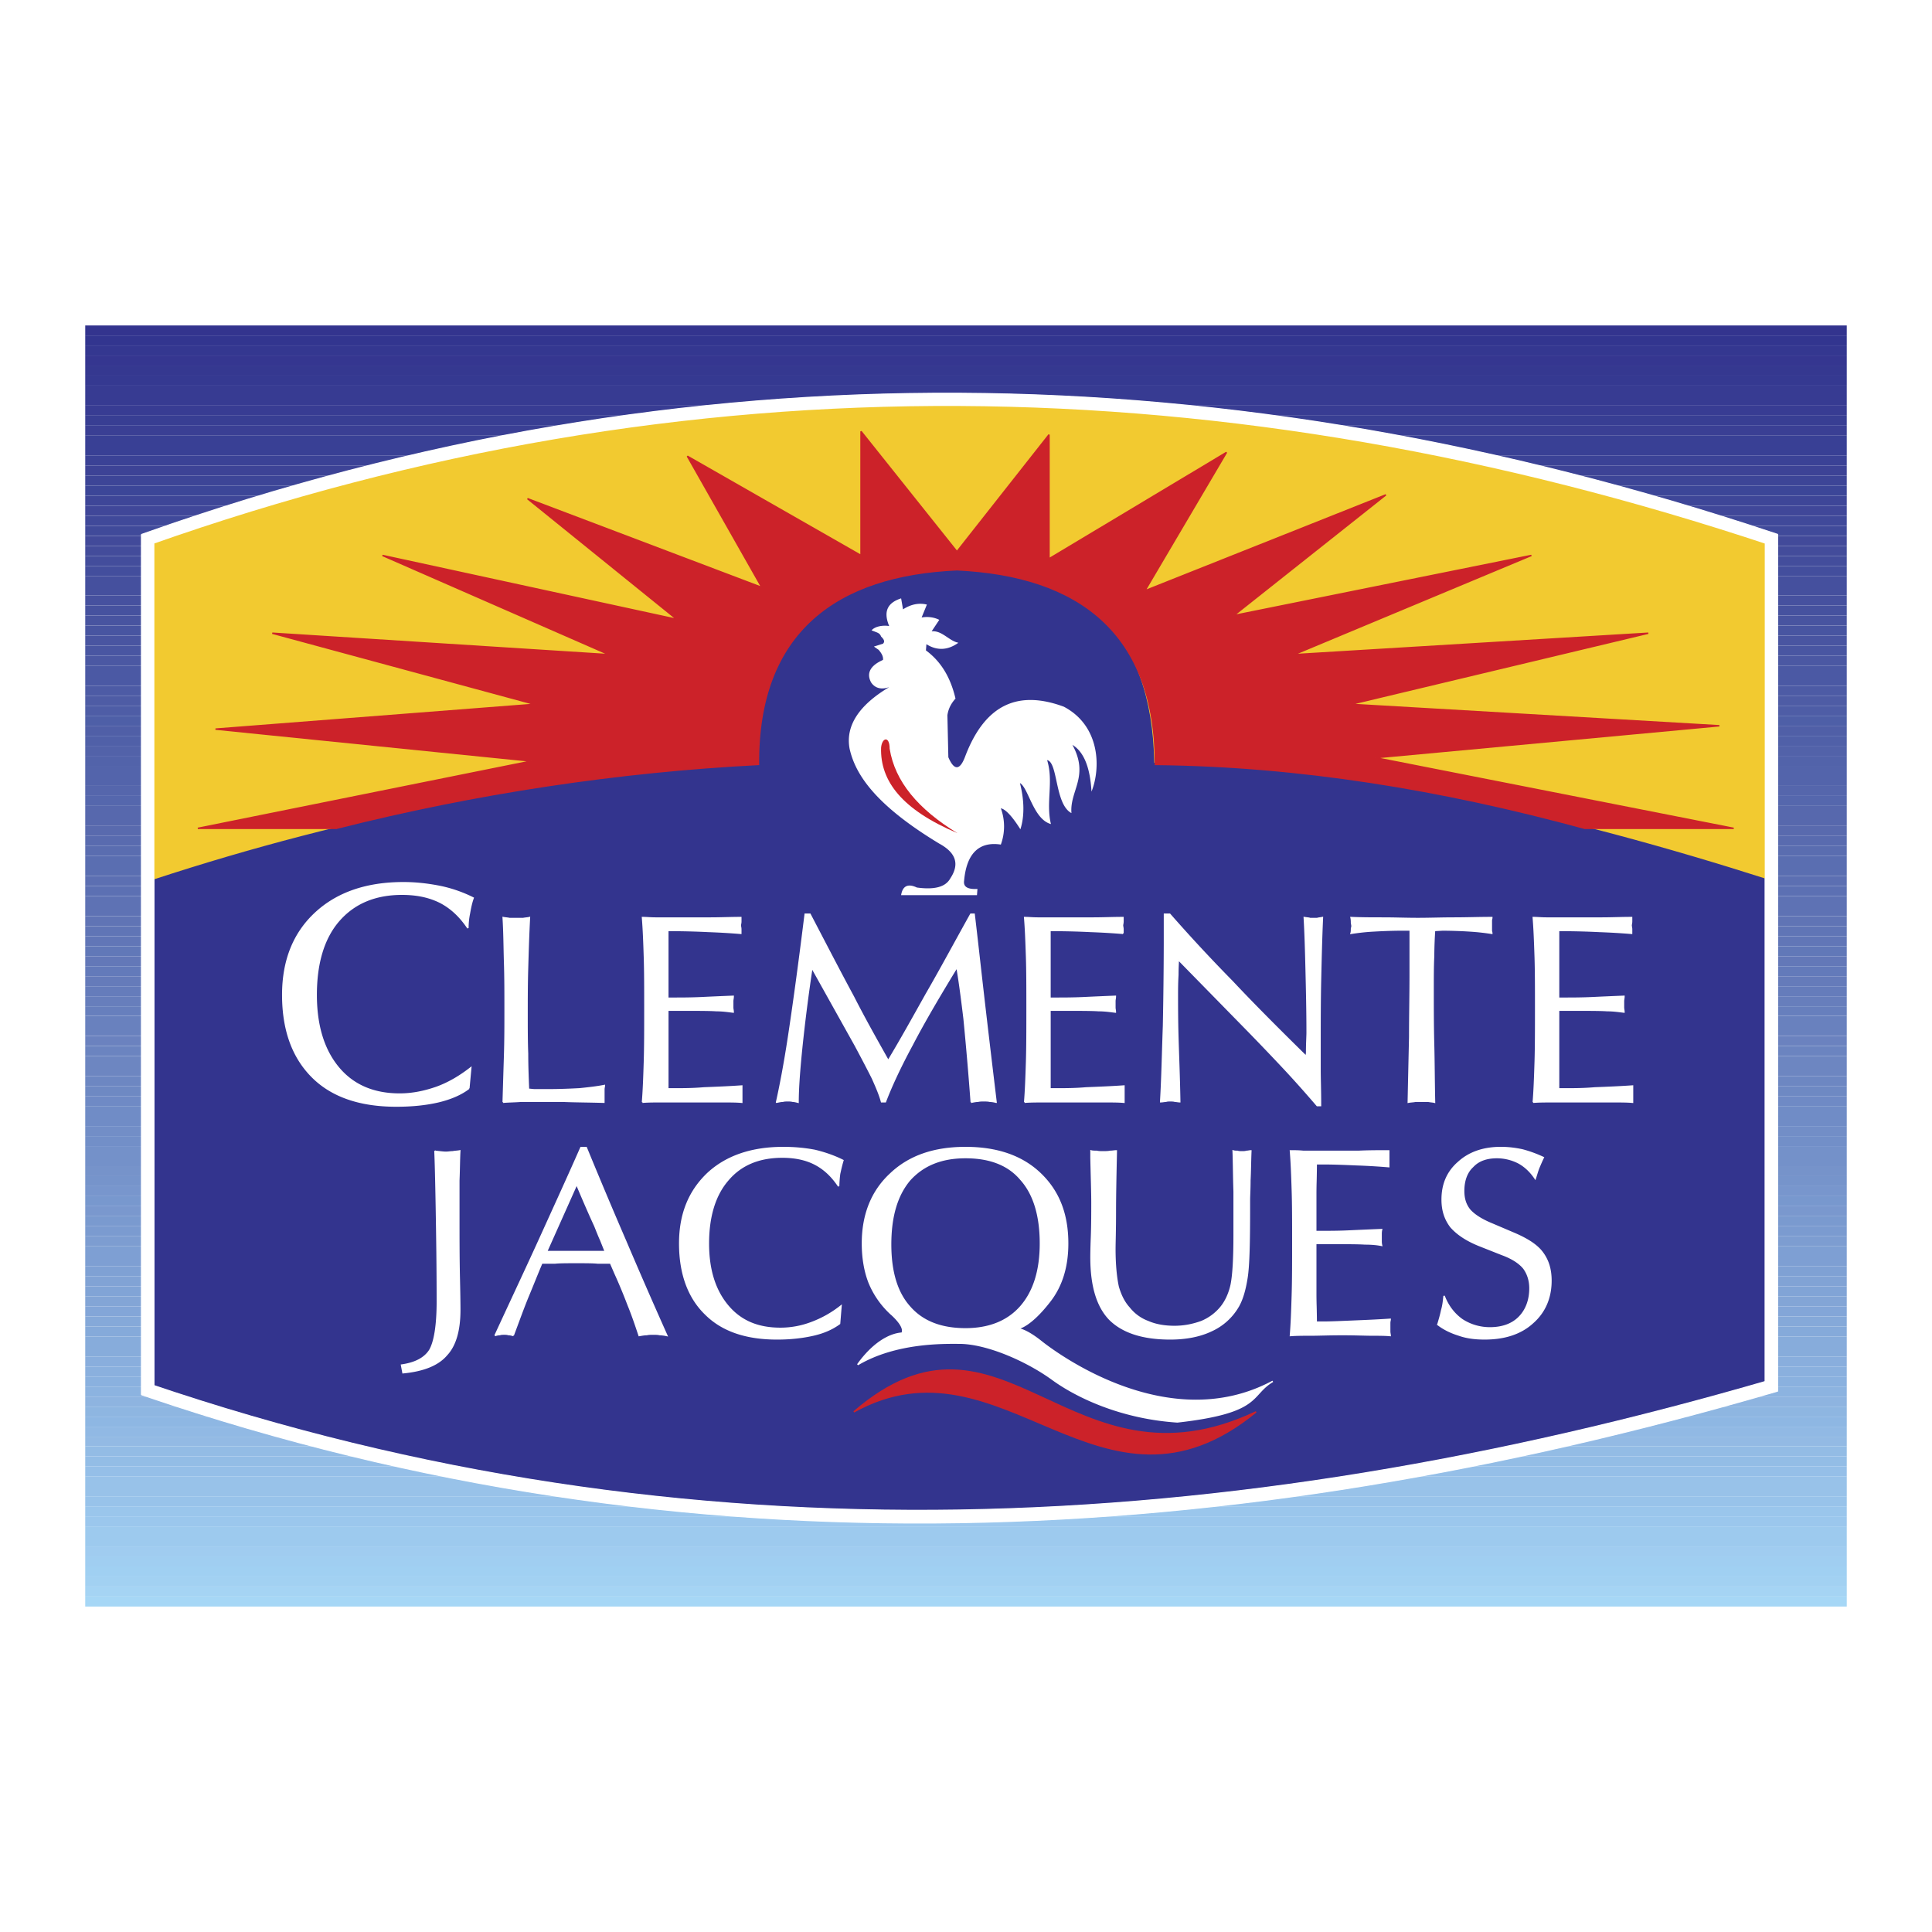
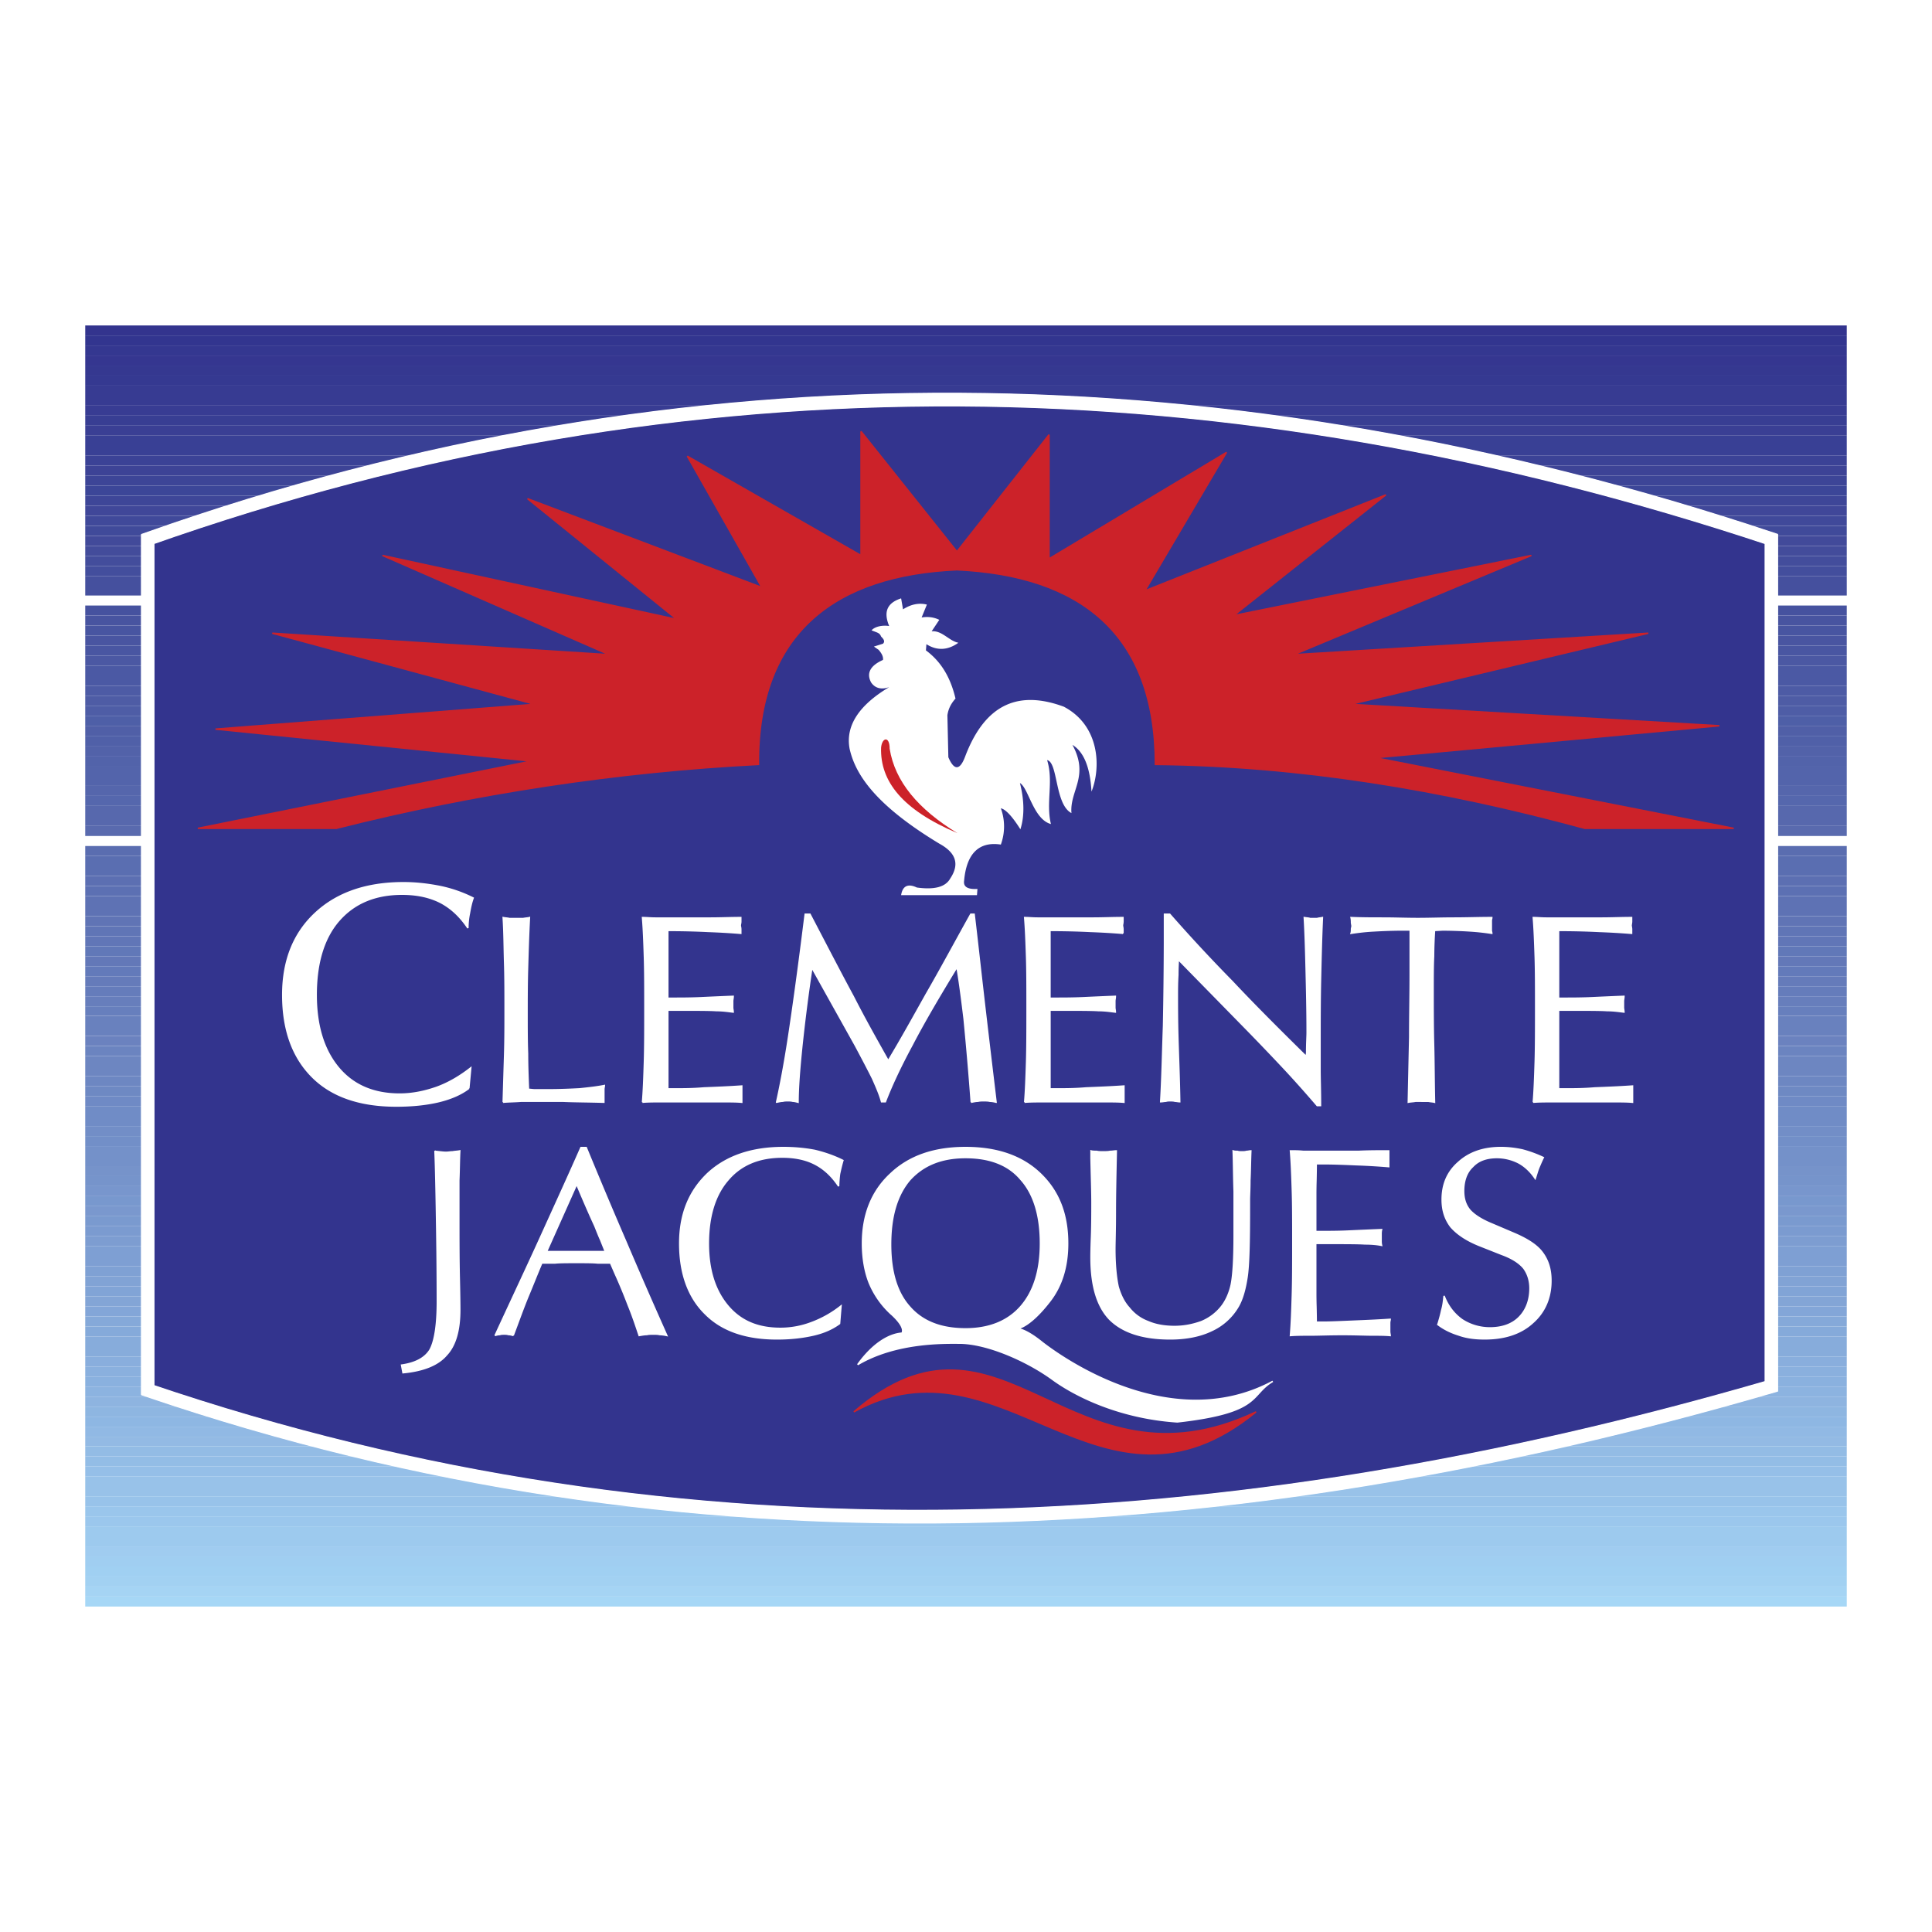
<svg xmlns="http://www.w3.org/2000/svg" width="2500" height="2500" viewBox="0 0 192.756 192.756">
  <path fill-rule="evenodd" clip-rule="evenodd" fill="#fff" d="M0 0h192.756v192.756H0V0z" />
  <path fill-rule="evenodd" clip-rule="evenodd" fill="#33348e" d="M8.504 32.472h175.748H8.504zM8.504 32.472h175.748v1H8.504v-1z" />
  <path fill-rule="evenodd" clip-rule="evenodd" fill="#32358f" d="M8.504 33.472h175.748v.999H8.504v-.999z" />
  <path fill-rule="evenodd" clip-rule="evenodd" fill="#343790" d="M8.504 34.471h175.748v1H8.504v-1z" />
  <path fill-rule="evenodd" clip-rule="evenodd" fill="#353690" d="M8.504 35.471h175.748v1H8.504v-1z" />
  <path fill-rule="evenodd" clip-rule="evenodd" fill="#353890" d="M8.504 36.471h175.748v.999H8.504v-.999z" />
  <path fill-rule="evenodd" clip-rule="evenodd" fill="#353991" d="M8.504 37.47h175.748v1H8.504v-1z" />
  <path fill-rule="evenodd" clip-rule="evenodd" fill="#373b92" d="M8.504 38.47h175.748v1H8.504v-1zM8.504 39.47h175.748v.999H8.504v-.999z" />
  <path fill-rule="evenodd" clip-rule="evenodd" fill="#383c93" d="M8.504 40.469h175.748v1H8.504v-1z" />
  <path fill-rule="evenodd" clip-rule="evenodd" fill="#383e93" d="M8.504 41.469h175.748v1H8.504v-1z" />
  <path fill-rule="evenodd" clip-rule="evenodd" fill="#3a3f94" d="M8.504 42.469h175.748v.999H8.504v-.999z" />
  <path fill-rule="evenodd" clip-rule="evenodd" fill="#394095" d="M8.504 43.468h175.748v1H8.504v-1zM8.504 44.468h175.748v.999H8.504v-.999z" />
  <path fill-rule="evenodd" clip-rule="evenodd" fill="#3b4296" d="M8.504 45.467h175.748v1H8.504v-1z" />
  <path fill-rule="evenodd" clip-rule="evenodd" fill="#3d4396" d="M8.504 46.467h175.748v1H8.504v-1z" />
  <path fill-rule="evenodd" clip-rule="evenodd" fill="#3d4597" d="M8.504 47.467h175.748v.999H8.504v-.999z" />
  <path fill-rule="evenodd" clip-rule="evenodd" fill="#3c4698" d="M8.504 48.466h175.748v1H8.504v-1z" />
  <path fill-rule="evenodd" clip-rule="evenodd" fill="#3e4698" d="M8.504 49.466h175.748v1H8.504v-1z" />
  <path fill-rule="evenodd" clip-rule="evenodd" fill="#404799" d="M8.504 50.466h175.748v.999H8.504v-.999z" />
  <path fill-rule="evenodd" clip-rule="evenodd" fill="#40499a" d="M8.504 51.465h175.748v1H8.504v-1z" />
  <path fill-rule="evenodd" clip-rule="evenodd" fill="#404a9a" d="M8.504 52.465h175.748v1H8.504v-1z" />
  <path fill-rule="evenodd" clip-rule="evenodd" fill="#424a9a" d="M8.504 53.465h175.748v.999H8.504v-.999z" />
  <path fill-rule="evenodd" clip-rule="evenodd" fill="#434c9b" d="M8.504 54.464h175.748v1H8.504v-1z" />
  <path fill-rule="evenodd" clip-rule="evenodd" fill="#434d9c" d="M8.504 55.464h175.748v.999H8.504v-.999z" />
  <path fill-rule="evenodd" clip-rule="evenodd" fill="#434e9d" d="M8.504 56.463h175.748v1H8.504v-1z" />
  <path fill-rule="evenodd" clip-rule="evenodd" fill="#45509e" d="M8.504 57.463h175.748v1H8.504v-1zM8.504 58.463h175.748v.952H8.504v-.952z" />
-   <path fill-rule="evenodd" clip-rule="evenodd" fill="#46519f" d="M8.504 59.415h175.748v1H8.504v-1z" />
+   <path fill-rule="evenodd" clip-rule="evenodd" fill="#46519f" d="M8.504 59.415v1H8.504v-1z" />
  <path fill-rule="evenodd" clip-rule="evenodd" fill="#46529f" d="M8.504 60.415h175.748v.999H8.504v-.999z" />
  <path fill-rule="evenodd" clip-rule="evenodd" fill="#4854a0" d="M8.504 61.414h175.748v1H8.504v-1z" />
  <path fill-rule="evenodd" clip-rule="evenodd" fill="#4855a1" d="M8.504 62.414h175.748v1H8.504v-1z" />
  <path fill-rule="evenodd" clip-rule="evenodd" fill="#4955a1" d="M8.504 63.414h175.748v.999H8.504v-.999z" />
  <path fill-rule="evenodd" clip-rule="evenodd" fill="#4956a2" d="M8.504 64.413h175.748v1H8.504v-1z" />
  <path fill-rule="evenodd" clip-rule="evenodd" fill="#4b58a3" d="M8.504 65.413h175.748v1H8.504v-1z" />
  <path fill-rule="evenodd" clip-rule="evenodd" fill="#4b59a4" d="M8.504 66.413h175.748v.999H8.504v-.999zM8.504 67.412h175.748v1H8.504v-1z" />
  <path fill-rule="evenodd" clip-rule="evenodd" fill="#4d5ba5" d="M8.504 68.412h175.748v.999H8.504v-.999z" />
  <path fill-rule="evenodd" clip-rule="evenodd" fill="#4e5ca5" d="M8.504 69.411h175.748v1H8.504v-1z" />
  <path fill-rule="evenodd" clip-rule="evenodd" fill="#4e5da6" d="M8.504 70.411h175.748v1H8.504v-1z" />
  <path fill-rule="evenodd" clip-rule="evenodd" fill="#4e5fa7" d="M8.504 71.411h175.748v.999H8.504v-.999z" />
  <path fill-rule="evenodd" clip-rule="evenodd" fill="#505fa7" d="M8.504 72.41h175.748v1H8.504v-1z" />
  <path fill-rule="evenodd" clip-rule="evenodd" fill="#5060a8" d="M8.504 73.41h175.748v1H8.504v-1z" />
  <path fill-rule="evenodd" clip-rule="evenodd" fill="#5262a9" d="M8.504 74.41h175.748v.999H8.504v-.999z" />
  <path fill-rule="evenodd" clip-rule="evenodd" fill="#5263aa" d="M8.504 75.409h175.748v1H8.504v-1z" />
  <path fill-rule="evenodd" clip-rule="evenodd" fill="#5364ab" d="M8.504 76.409h175.748v1H8.504v-1zM8.504 77.409h175.748v.999H8.504v-.999z" />
  <path fill-rule="evenodd" clip-rule="evenodd" fill="#5566ac" d="M8.504 78.408h175.748v1H8.504v-1z" />
  <path fill-rule="evenodd" clip-rule="evenodd" fill="#5567ad" d="M8.504 79.408h175.748v.999H8.504v-.999z" />
  <path fill-rule="evenodd" clip-rule="evenodd" fill="#5768ad" d="M8.504 80.407h175.748v1H8.504v-1zM8.504 81.407h175.748v1H8.504v-1z" />
  <path fill-rule="evenodd" clip-rule="evenodd" fill="#596aae" d="M8.504 82.407h175.748v.999H8.504v-.999z" />
-   <path fill-rule="evenodd" clip-rule="evenodd" fill="#596baf" d="M8.504 83.406h175.748v1H8.504v-1z" />
  <path fill-rule="evenodd" clip-rule="evenodd" fill="#5a6db0" d="M8.504 84.406h175.748v1H8.504v-1z" />
  <path fill-rule="evenodd" clip-rule="evenodd" fill="#5a6eb1" d="M8.504 85.406h175.748v.999H8.504v-.999zM8.504 86.405h175.748v1H8.504v-1z" />
  <path fill-rule="evenodd" clip-rule="evenodd" fill="#5c6fb2" d="M8.504 87.405h175.748v1H8.504v-1z" />
  <path fill-rule="evenodd" clip-rule="evenodd" fill="#5c70b3" d="M8.504 88.405h175.748v.999H8.504v-.999z" />
  <path fill-rule="evenodd" clip-rule="evenodd" fill="#5e72b4" d="M8.504 89.404h175.748v1H8.504v-1zM8.504 90.404h175.748v.999H8.504v-.999z" />
  <path fill-rule="evenodd" clip-rule="evenodd" fill="#6074b5" d="M8.504 91.403h175.748v1H8.504v-1z" />
  <path fill-rule="evenodd" clip-rule="evenodd" fill="#6075b6" d="M8.504 92.403h175.748v1H8.504v-1z" />
  <path fill-rule="evenodd" clip-rule="evenodd" fill="#6176b7" d="M8.504 93.403h175.748v1H8.504v-1z" />
  <path fill-rule="evenodd" clip-rule="evenodd" fill="#6178b8" d="M8.504 94.403h175.748v.999H8.504v-.999z" />
  <path fill-rule="evenodd" clip-rule="evenodd" fill="#6378b8" d="M8.504 95.402h175.748v1H8.504v-1z" />
  <path fill-rule="evenodd" clip-rule="evenodd" fill="#637aba" d="M8.504 96.402h175.748v.999H8.504v-.999z" />
  <path fill-rule="evenodd" clip-rule="evenodd" fill="#657bba" d="M8.504 97.401h175.748v1H8.504v-1z" />
  <path fill-rule="evenodd" clip-rule="evenodd" fill="#657cbb" d="M8.504 98.401h175.748v1H8.504v-1z" />
  <path fill-rule="evenodd" clip-rule="evenodd" fill="#677ebc" d="M8.504 99.401h175.748v.999H8.504v-.999z" />
  <path fill-rule="evenodd" clip-rule="evenodd" fill="#677fbd" d="M8.504 100.4h175.748v.953H8.504v-.953z" />
  <path fill-rule="evenodd" clip-rule="evenodd" fill="#6981be" d="M8.504 101.353h175.748v1H8.504v-1zM8.504 102.353h175.748v.999H8.504v-.999z" />
  <path fill-rule="evenodd" clip-rule="evenodd" fill="#6b82bf" d="M8.504 103.352h175.748v1H8.504v-1z" />
  <path fill-rule="evenodd" clip-rule="evenodd" fill="#6b84c0" d="M8.504 104.352h175.748v1H8.504v-1z" />
  <path fill-rule="evenodd" clip-rule="evenodd" fill="#6d86c1" d="M8.504 105.352h175.748v.999H8.504v-.999zM8.504 106.351h175.748v1H8.504v-1z" />
  <path fill-rule="evenodd" clip-rule="evenodd" fill="#6d87c2" d="M8.504 107.351h175.748v1H8.504v-1z" />
  <path fill-rule="evenodd" clip-rule="evenodd" fill="#6e89c3" d="M8.504 108.351h175.748v.999H8.504v-.999z" />
  <path fill-rule="evenodd" clip-rule="evenodd" fill="#6f8ac5" d="M8.504 109.35h175.748v1H8.504v-1z" />
  <path fill-rule="evenodd" clip-rule="evenodd" fill="#708cc6" d="M8.504 110.35h175.748v.999H8.504v-.999zM8.504 111.349h175.748v1H8.504v-1z" />
  <path fill-rule="evenodd" clip-rule="evenodd" fill="#728ec7" d="M8.504 112.349h175.748v1H8.504v-1z" />
  <path fill-rule="evenodd" clip-rule="evenodd" fill="#728fc8" d="M8.504 113.349h175.748v1H8.504v-1z" />
  <path fill-rule="evenodd" clip-rule="evenodd" fill="#7491c9" d="M8.504 114.349h175.748v.999H8.504v-.999zM8.504 115.348h175.748v1H8.504v-1z" />
  <path fill-rule="evenodd" clip-rule="evenodd" fill="#7693ca" d="M8.504 116.348h175.748v.999H8.504v-.999z" />
  <path fill-rule="evenodd" clip-rule="evenodd" fill="#7694cb" d="M8.504 117.347h175.748v1H8.504v-1z" />
  <path fill-rule="evenodd" clip-rule="evenodd" fill="#7896cd" d="M8.504 118.347h175.748v1H8.504v-1z" />
  <path fill-rule="evenodd" clip-rule="evenodd" fill="#7898ce" d="M8.504 119.347h175.748v.999H8.504v-.999z" />
  <path fill-rule="evenodd" clip-rule="evenodd" fill="#7a98ce" d="M8.504 120.346h175.748v1H8.504v-1z" />
  <path fill-rule="evenodd" clip-rule="evenodd" fill="#7a9acf" d="M8.504 121.346h175.748v.999H8.504v-.999z" />
  <path fill-rule="evenodd" clip-rule="evenodd" fill="#7b9bd0" d="M8.504 122.345h175.748v1H8.504v-1z" />
  <path fill-rule="evenodd" clip-rule="evenodd" fill="#7d9dd1" d="M8.504 123.345h175.748v1H8.504v-1z" />
  <path fill-rule="evenodd" clip-rule="evenodd" fill="#7e9fd3" d="M8.504 124.345h175.748v1H8.504v-1zM8.504 125.345h175.748v.999H8.504v-.999z" />
  <path fill-rule="evenodd" clip-rule="evenodd" fill="#7fa1d4" d="M8.504 126.344h175.748v1H8.504v-1z" />
  <path fill-rule="evenodd" clip-rule="evenodd" fill="#81a3d5" d="M8.504 127.344h175.748v.999H8.504v-.999z" />
  <path fill-rule="evenodd" clip-rule="evenodd" fill="#81a4d6" d="M8.504 128.343h175.748v1H8.504v-1z" />
  <path fill-rule="evenodd" clip-rule="evenodd" fill="#83a5d6" d="M8.504 129.343h175.748v1H8.504v-1z" />
  <path fill-rule="evenodd" clip-rule="evenodd" fill="#83a6d8" d="M8.504 130.343h175.748v.999H8.504v-.999z" />
  <path fill-rule="evenodd" clip-rule="evenodd" fill="#85a9d9" d="M8.504 131.342h175.748v1H8.504v-1z" />
  <path fill-rule="evenodd" clip-rule="evenodd" fill="#85aada" d="M8.504 132.342h175.748v.999H8.504v-.999z" />
  <path fill-rule="evenodd" clip-rule="evenodd" fill="#87acdb" d="M8.504 133.341h175.748v1H8.504v-1zM8.504 134.341h175.748v1H8.504v-1z" />
  <path fill-rule="evenodd" clip-rule="evenodd" fill="#89aedd" d="M8.504 135.341h175.748v1H8.504v-1z" />
  <path fill-rule="evenodd" clip-rule="evenodd" fill="#8ab0de" d="M8.504 136.341h175.748v.999H8.504v-.999z" />
  <path fill-rule="evenodd" clip-rule="evenodd" fill="#8ab1df" d="M8.504 137.34h175.748v1H8.504v-1z" />
  <path fill-rule="evenodd" clip-rule="evenodd" fill="#8cb3e0" d="M8.504 138.34h175.748v.999H8.504v-.999z" />
  <path fill-rule="evenodd" clip-rule="evenodd" fill="#8eb4e0" d="M8.504 139.339h175.748v1H8.504v-1z" />
  <path fill-rule="evenodd" clip-rule="evenodd" fill="#8eb6e1" d="M8.504 140.339h175.748v1H8.504v-1z" />
  <path fill-rule="evenodd" clip-rule="evenodd" fill="#8eb7e3" d="M8.504 141.339h175.748v.999H8.504v-.999z" />
  <path fill-rule="evenodd" clip-rule="evenodd" fill="#91b9e4" d="M8.504 142.338h175.748v1H8.504v-1z" />
  <path fill-rule="evenodd" clip-rule="evenodd" fill="#93bae4" d="M8.504 143.338h175.748v.952H8.504v-.952z" />
  <path fill-rule="evenodd" clip-rule="evenodd" fill="#93bce5" d="M8.504 144.29h175.748v1H8.504v-1z" />
  <path fill-rule="evenodd" clip-rule="evenodd" fill="#93bde6" d="M8.504 145.29h175.748v.999H8.504v-.999z" />
  <path fill-rule="evenodd" clip-rule="evenodd" fill="#95bfe8" d="M8.504 146.289h175.748v1H8.504v-1z" />
  <path fill-rule="evenodd" clip-rule="evenodd" fill="#98c2e9" d="M8.504 147.289h175.748v.999H8.504v-.999zM8.504 148.288h175.748v1H8.504v-1z" />
  <path fill-rule="evenodd" clip-rule="evenodd" fill="#98c3ea" d="M8.504 149.288h175.748v1H8.504v-1z" />
  <path fill-rule="evenodd" clip-rule="evenodd" fill="#9ac6ec" d="M8.504 150.288h175.748v.999H8.504v-.999z" />
  <path fill-rule="evenodd" clip-rule="evenodd" fill="#9bc7ed" d="M8.504 151.287h175.748v1H8.504v-1z" />
  <path fill-rule="evenodd" clip-rule="evenodd" fill="#9dcaee" d="M8.504 152.287h175.748v1H8.504v-1zM8.504 153.287h175.748v.999H8.504v-.999z" />
  <path fill-rule="evenodd" clip-rule="evenodd" fill="#a0ccf0" d="M8.504 154.286h175.748v1H8.504v-1z" />
  <path fill-rule="evenodd" clip-rule="evenodd" fill="#a0cef1" d="M8.504 155.286h175.748v1H8.504v-1z" />
  <path fill-rule="evenodd" clip-rule="evenodd" fill="#a0d0f2" d="M8.504 156.286h175.748v.999H8.504v-.999z" />
  <path fill-rule="evenodd" clip-rule="evenodd" fill="#a2d1f2" d="M8.504 157.285h175.748v1H8.504v-1z" />
  <path fill-rule="evenodd" clip-rule="evenodd" fill="#a5d4f4" d="M8.504 158.285h175.748v.999H8.504v-.999z" />
  <path fill-rule="evenodd" clip-rule="evenodd" fill="#a6d7f6" d="M8.504 159.284h175.748v1H8.504v-1zM8.504 160.284h175.748H8.504z" />
  <path d="M14.74 138.721c53.981 18.374 107.963 15.328 161.991-.381V53.798c-54.027-17.994-108.01-19.089-161.991 0v84.923z" fill-rule="evenodd" clip-rule="evenodd" fill="#33348e" stroke="#fff" stroke-width="1.322" stroke-miterlimit="2.613" />
-   <path d="M15.263 87.691c19.565-6.426 39.605-10.282 60.122-11.663.524-13.281 7.045-20.041 19.565-20.278 13.281.714 20.041 7.474 20.279 20.279 20.422.476 40.844 5.141 61.264 11.663V54.227c-53.742-18.613-107.486-20.47-161.229 0v33.464h-.001z" fill-rule="evenodd" clip-rule="evenodd" fill="#f2ca30" stroke="#f2ca30" stroke-width=".143" stroke-miterlimit="2.613" />
  <path d="M14.74 138.673c53.981 18.374 107.963 15.328 161.991-.381V53.75c-54.027-17.993-108.01-19.088-161.991 0v84.923z" fill="none" stroke="#fff" stroke-width="1.322" stroke-miterlimit="2.613" />
  <path d="M33.543 82.645H19.738l33.274-6.711-31.512-3.19 31.846-2.476-26.181-7.093 33.607 2.142-22.612-9.9 29.371 6.378-14.9-12.044 23.373 8.854-7.426-13.09 17.327 9.901V43.04l9.568 11.995 9.187-11.662V55.75l17.709-10.615-8.141 13.805 24.039-9.568-15.186 12.043 29.705-5.998-23.707 9.901 35.369-2.142-29.703 7.093 36.797 2.142-34.321 3.189 35.75 7.045h-14.852c-14.281-3.903-28.562-6.235-42.844-6.378 0-13.091-7.568-18.851-19.802-19.421-11.948.523-19.897 6.141-19.802 19.421-13.948.713-28.228 2.855-42.128 6.378z" fill-rule="evenodd" clip-rule="evenodd" fill="#cc2229" stroke="#cc2229" stroke-width=".143" stroke-miterlimit="2.613" />
  <path d="M89.904 89.309h7.569l.047-.619c-.856.047-1.427-.143-1.332-.81.238-2.713 1.477-3.951 3.666-3.617a5.258 5.258 0 0 0 0-3.618c.475.095 1.143.81 1.951 2.095.428-1.333.381-2.952-.047-4.617.855.476 1.332 3.617 3.094 4.094-.523-2.143.285-4.237-.381-6.379 1.094.19.762 4.427 2.428 5.284-.191-2.237 1.809-3.666.096-6.807 1.094.667 1.76 2.142 1.904 4.665.951-2.38.855-6.569-2.762-8.473-4.379-1.619-7.807-.429-9.854 4.998-.523 1.38-1.095 1.38-1.666.047l-.095-4.188c.095-.667.381-1.19.809-1.666-.571-2.428-1.666-3.856-2.951-4.808l.048-.619c1.047.666 2.142.619 3.189-.143-.952-.19-1.619-1.238-2.666-1.142l.762-1.143c-.571-.286-1.19-.333-1.762-.238l.524-1.285c-.762-.19-1.571-.047-2.38.476l-.19-1.095c-1.333.428-1.809 1.285-1.19 2.761-.571-.096-1.38 0-1.761.428.571.238.81.238.952.619.238.238.429.476.19.714l-.905.286.476.333c.286.333.476.666.429 1-1.285.571-1.666 1.333-1.19 2.237.38.571 1 .762 1.809.477-2.952 1.761-4.379 3.808-3.951 6.141.571 2.57 2.57 5.617 8.949 9.473 1.666.905 2.047 2.047 1.095 3.475-.476.857-1.571 1.143-3.332.904-.906-.43-1.429-.144-1.572.76z" fill-rule="evenodd" clip-rule="evenodd" fill="#fff" />
  <path d="M88.761 74.695c0-1.285-.761-1.143-.856-.095-.096 3.332 2.094 6.188 7.616 8.521-3.903-2.38-6.236-5.141-6.76-8.426z" fill-rule="evenodd" clip-rule="evenodd" fill="#cc2229" />
  <path d="M46.776 108.588c-.809.619-1.856 1.048-3.046 1.333-1.238.286-2.619.429-4.189.429-3.618 0-6.426-.952-8.378-2.904-1.952-1.951-2.951-4.665-2.951-8.188 0-3.427 1.095-6.141 3.237-8.14 2.19-2.047 5.141-3.047 8.807-3.047 1.238 0 2.475.143 3.665.381 1.143.238 2.237.619 3.285 1.142-.19.523-.286 1.047-.381 1.571a7.28 7.28 0 0 0-.143 1.428c-.762-1.143-1.666-2-2.761-2.57-1.047-.524-2.285-.81-3.808-.81-2.713 0-4.808.904-6.331 2.666-1.476 1.713-2.237 4.188-2.237 7.378 0 3.095.762 5.522 2.237 7.283 1.476 1.762 3.522 2.618 6.093 2.618 1.238 0 2.428-.238 3.666-.666 1.189-.429 2.333-1.095 3.427-1.952l-.192 2.048zm3.428 1.381c.048-1.571.095-3.142.143-4.665.048-1.523.048-3.047.048-4.522 0-1.666 0-3.284-.048-4.76-.047-1.523-.047-2.999-.143-4.475.238.048.429.048.619.095h1.38c.238-.047.429-.047.619-.095-.095 1.761-.143 3.427-.19 5.046-.048 1.618-.048 3.142-.048 4.521 0 1.429 0 2.809.048 3.999 0 1.237.048 2.428.095 3.57.19 0 .428.048.667.048h1.238c1.19 0 2.285-.048 3.189-.096.952-.096 1.762-.19 2.476-.333 0 .095 0 .237-.048.381v.857c.048.143.048.333 0 .429-1.618-.048-2.951-.048-4.046-.096h-4.236c-.621.048-1.192.048-1.763.096zm13.9 0c.095-1.143.143-2.476.19-3.999.048-1.476.048-3.332.048-5.427 0-1.951 0-3.665-.048-5.093-.047-1.475-.095-2.761-.19-3.903.38 0 .809.048 1.285.048h5.522c1 0 1.999-.048 2.999-.048v.381c-.048.19-.048.285-.048.428 0 .048 0 .191.048.381v.381a69.088 69.088 0 0 0-3.237-.19 78.857 78.857 0 0 0-3.38-.095h-.666v6.76h.476c.857 0 1.761 0 2.809-.047 1-.048 2.094-.096 3.237-.143 0 .189 0 .333-.048.476v.666c.048.096.048.286.048.429-.429-.048-1-.143-1.666-.143-.667-.048-1.856-.048-3.57-.048h-1.285v7.855h.714c.81 0 1.762 0 2.904-.096 1.19-.047 2.428-.095 3.761-.189v1.619c-.524-.048-1.095-.048-1.761-.048h-6.141c-.716-.003-1.383-.003-2.001.045zm13.376 0c.333-1.476.761-3.665 1.19-6.474.428-2.809 1-6.902 1.666-12.282h.476c1.666 3.189 3.094 5.95 4.332 8.235 1.19 2.333 2.38 4.428 3.475 6.379 1.237-2.047 2.476-4.284 3.809-6.664 1.38-2.381 2.809-5.046 4.427-7.95h.333c.285 2.38.57 4.998.904 7.902.334 2.903.762 6.521 1.285 10.854a2.749 2.749 0 0 0-.619-.096c-.189-.048-.428-.048-.619-.048-.189 0-.381 0-.57.048-.191 0-.428.048-.667.096a340.95 340.95 0 0 0-.714-8.331c-.286-2.38-.523-4.094-.714-5.141-1.713 2.809-3.236 5.379-4.474 7.76-1.286 2.38-2.142 4.283-2.666 5.664h-.381c-.19-.714-.523-1.476-.904-2.332-.428-.857-1-1.952-1.714-3.285l-4.332-7.759a175.91 175.91 0 0 0-1 7.807c-.238 2.333-.381 4.188-.381 5.617-.19-.048-.38-.096-.523-.096-.19-.048-.333-.048-.476-.048-.191 0-.381 0-.524.048-.191 0-.381.048-.619.096zm24.752 0c.096-1.143.143-2.476.191-3.999.047-1.476.047-3.332.047-5.427 0-1.951 0-3.665-.047-5.093-.049-1.475-.096-2.761-.191-3.903.381 0 .811.048 1.285.048H109.041c.998 0 1.998-.048 2.998-.048v.381c-.047.19-.047.285-.047.428 0 .048 0 .191.047.381v.381a69.205 69.205 0 0 0-3.236-.19 78.95 78.95 0 0 0-3.381-.095h-.666v6.76h.477c.857 0 1.762 0 2.809-.047 1-.048 2.094-.096 3.236-.143 0 .189-.047.333-.047.476v.666c0 .096.047.286.047.429-.428-.048-1-.143-1.666-.143-.666-.048-1.857-.048-3.57-.048h-1.285v7.855h.715c.809 0 1.76 0 2.902-.096 1.143-.047 2.428-.095 3.762-.189v1.619c-.523-.048-1.096-.048-1.762-.048h-6.141c-.715 0-1.381-.003-2.001.045zm13.569-.048c.143-2.38.189-4.951.285-7.568a465.2 465.2 0 0 0 .094-8.283v-2.856h.525a159.765 159.765 0 0 0 6.234 6.711c2.143 2.285 4.619 4.761 7.379 7.474 0-.095 0-.237.047-.429 0-.904.049-1.57.049-1.951 0-2.189-.049-4.236-.096-6.188-.047-1.951-.096-3.713-.189-5.284.285.048.475.048.57.095H131.414c.143-.047.285-.047.523-.095-.096 2.047-.143 4.142-.191 6.236-.047 2.095-.047 4.236-.047 6.427v2.522c0 .904.047 2.095.047 3.57h-.332c-.857-1-1.857-2.142-3.047-3.428a252.356 252.356 0 0 0-4.094-4.283l-6.713-6.855c0 .19-.047.714-.047 1.523-.049.856-.049 1.476-.049 1.999 0 1.095 0 2.476.049 4.189.047 1.714.143 3.855.189 6.474-.143 0-.332-.048-.475-.048-.143-.048-.334-.048-.477-.048s-.285 0-.428.048c-.142 0-.332.048-.521.048zm24.705.048c.047-2.237.096-4.38.143-6.521 0-2.095.047-4.142.047-6.141v-4.522h-.762c-1.094 0-2.094.047-2.951.095-.857.047-1.57.143-2.189.238.047-.143.047-.286.047-.428.049-.095.049-.19.049-.286 0-.143 0-.238-.049-.381 0-.095 0-.286-.047-.476 1.096.048 2.143.048 3.236.048 1.143 0 2.238.047 3.428.047 1.191 0 2.381-.047 3.619-.047 1.236 0 2.475-.048 3.76-.048 0 .095 0 .19-.047.286v.999a.612.612 0 0 1 .047.286 22.739 22.739 0 0 0-2.143-.238 45.093 45.093 0 0 0-2.76-.095l-.811.047a40.812 40.812 0 0 0-.094 2.571c-.049.952-.049 2.095-.049 3.427 0 1.714 0 3.523.049 5.38.047 1.856.047 3.761.094 5.76-.189-.048-.381-.048-.619-.096H141.219c-.239.047-.475.047-.713.095zm12.471 0c.096-1.143.143-2.476.191-3.999.047-1.476.047-3.332.047-5.427 0-1.951 0-3.665-.047-5.093-.049-1.475-.096-2.761-.191-3.903.381 0 .811.048 1.285.048H159.786c.998 0 1.998-.048 2.998-.048v.381c-.047.19-.047.285-.047.428 0 .048 0 .191.047.381v.381a69.205 69.205 0 0 0-3.236-.19 78.95 78.95 0 0 0-3.381-.095h-.667v6.76h.477c.857 0 1.762 0 2.809-.047 1-.048 2.094-.096 3.236-.143 0 .189 0 .333-.047.476v.666c.047.096.047.286.047.429-.428-.048-1-.143-1.666-.143-.666-.048-1.857-.048-3.57-.048H155.5v7.855h.715c.809 0 1.76 0 2.902-.096 1.191-.047 2.428-.095 3.762-.189v1.619c-.523-.048-1.096-.048-1.762-.048h-6.141c-.715 0-1.38-.003-1.999.045zm-112.77 26.99l-.143-.762c1.333-.19 2.285-.666 2.808-1.476.477-.809.762-2.428.762-4.855 0-3.475-.047-6.568-.095-9.33-.048-2.761-.096-4.665-.143-5.712 0 .048.047.048.047.048.476.047.81.095 1.048.095.237 0 .428-.048.666-.048.238-.047.476-.047.714-.095-.048.856-.048 1.856-.095 2.951v3.903c0 1.951 0 3.951.047 5.95.048 1.999.048 3.047.048 3.047 0 2.047-.429 3.57-1.333 4.522-.856 1-2.331 1.572-4.331 1.762zm14.329-12.091H60.39l-.476-1.19c-.095-.19-.286-.666-.571-1.38-.333-.715-.952-2.095-1.809-4.142l-2.998 6.712zm-5.142 8.378c1.714-3.713 3.285-7.045 4.666-10.092s2.713-5.95 3.903-8.663h.523a548.95 548.95 0 0 0 3.951 9.377 556.858 556.858 0 0 0 4.094 9.378 3.643 3.643 0 0 0-.714-.095c-.19-.048-.429-.048-.619-.048-.238 0-.476 0-.667.048-.238 0-.476.047-.762.095-.333-.999-.666-1.999-1.095-3.046-.381-1-.809-2.047-1.285-3.095l-.476-1.095h-1.286c-.476-.048-1.19-.048-2.094-.048-.952 0-1.714 0-2.143.048h-1.333c-.429 1-.857 2.095-1.333 3.236-.476 1.143-.952 2.476-1.523 3.999a1.403 1.403 0 0 0-.477-.095c-.143-.048-.285-.048-.428-.048s-.286 0-.428.048a1.424 1.424 0 0 0-.474.096zm34.369-1.19c-.714.524-1.571.905-2.618 1.143s-2.237.381-3.618.381c-3.094 0-5.474-.809-7.14-2.475-1.714-1.666-2.57-4.047-2.57-7.045 0-2.952.952-5.237 2.809-6.998 1.856-1.714 4.379-2.57 7.521-2.57 1.095 0 2.142.095 3.142.285 1 .238 1.952.571 2.809 1-.143.476-.238.904-.333 1.333a11.59 11.59 0 0 0-.095 1.237c-.667-1-1.428-1.714-2.333-2.189-.904-.477-1.999-.715-3.284-.715-2.333 0-4.142.762-5.427 2.285-1.286 1.476-1.952 3.618-1.952 6.332 0 2.665.667 4.712 1.952 6.235 1.285 1.523 2.999 2.237 5.236 2.237 1.047 0 2.094-.19 3.094-.571a10.692 10.692 0 0 0 2.951-1.666l-.144 1.761zm12.568.524c2.38 0 4.236-.762 5.521-2.237s1.953-3.57 1.953-6.283c0-2.809-.668-4.951-1.953-6.379-1.236-1.477-3.094-2.19-5.521-2.19-2.428 0-4.237.762-5.57 2.237-1.285 1.523-1.904 3.666-1.904 6.427 0 2.713.619 4.808 1.904 6.235 1.285 1.475 3.142 2.19 5.57 2.19zm-.62 1.428c-1.428 0-6.283-.143-10.139 2.142 1.428-1.999 3.046-3.046 4.427-3.141.333-.619-.809-1.667-1.19-2a8.735 8.735 0 0 1-2.095-3.047c-.428-1.095-.666-2.428-.666-3.902 0-2.904.952-5.237 2.809-6.95 1.856-1.762 4.332-2.618 7.474-2.618 3.142 0 5.617.856 7.425 2.57 1.857 1.761 2.762 4.046 2.762 6.998 0 2.284-.572 4.236-1.809 5.807-3.666 4.713-4.428 1.096-.811 3.999 1.143.904 12.52 9.615 23.088 3.95-2.332 1.381-1.047 3.095-9.521 4.047-5.758-.381-10.186-2.57-12.518-4.284-2.572-1.857-6.521-3.571-9.236-3.571zm13.139-19.184c.143.048.381.048.572.048.189.047.381.047.617.047.287 0 .523 0 .715-.047.238 0 .428-.048.619-.048-.049 2.285-.096 4.332-.096 6.141s-.047 2.999-.047 3.665c0 1.619.143 2.904.332 3.761.238.81.572 1.523 1.096 2.095a4.298 4.298 0 0 0 1.904 1.38c.762.334 1.666.477 2.617.477 1 0 1.857-.19 2.666-.477a4.934 4.934 0 0 0 1.951-1.428c.477-.571.857-1.38 1.049-2.284.189-.953.285-2.571.285-4.903v-4.38c-.049-1.381-.049-2.761-.096-4.046.143.048.285.048.43.048.143.047.285.047.428.047.189 0 .332 0 .475-.047.145 0 .287-.048.43-.048-.047 1.047-.047 2.047-.096 2.951 0 .904-.047 1.523-.047 1.952v.714c0 3.427-.049 5.76-.238 6.997-.191 1.238-.477 2.237-.904 2.951a5.895 5.895 0 0 1-2.666 2.381c-1.096.523-2.475.809-4.094.809-2.762 0-4.76-.666-6.045-1.951-1.238-1.285-1.857-3.332-1.857-6.188 0-.095 0-.762.049-1.999.047-1.238.047-2.428.047-3.522 0-.857-.047-2.285-.096-4.38v-.716zm19.898 18.422c.096-1.143.143-2.476.189-3.999.049-1.522.049-3.332.049-5.426 0-1.952 0-3.666-.049-5.094-.047-1.476-.094-2.761-.189-3.903.381 0 .809 0 1.285.048h5.522c1-.048 2-.048 3-.048v1.572a64.46 64.46 0 0 0-3.238-.191c-1.094-.047-2.189-.095-3.332-.095h-.666c0 1.048 0 2.047-.047 2.999v3.761h.523c.809 0 1.76 0 2.76-.048 1.047-.048 2.096-.095 3.285-.143-.047.19-.047.333-.047.476v.667c0 .095 0 .238.047.428-.477-.095-1-.143-1.666-.143-.666-.047-1.857-.047-3.617-.047h-1.285v4.998c.047.999.047 1.904.047 2.855h.713c.762 0 1.762-.048 2.904-.095 1.143-.048 2.381-.096 3.762-.19 0 .095 0 .19-.049.381V132.818c.049.191.049.334.049.429-.523-.048-1.143-.048-1.762-.048-.666 0-1.666-.047-3-.047-1.379 0-2.428.047-3.141.047-.715-.001-1.428-.001-2.047.047zm14.709-1.095c.143-.477.285-.952.381-1.428.143-.477.189-.952.238-1.429.381 1 1 1.81 1.809 2.38.809.524 1.762.81 2.76.81 1.191 0 2.191-.333 2.904-1.047.715-.714 1.096-1.714 1.096-2.904 0-.809-.238-1.476-.619-1.999-.428-.523-1.143-1-2.189-1.381l-2.285-.904c-1.285-.523-2.189-1.143-2.809-1.856-.572-.762-.857-1.618-.857-2.713 0-1.523.523-2.761 1.619-3.713 1.094-1 2.523-1.476 4.236-1.476.762 0 1.477.095 2.143.237.713.19 1.381.429 2.094.762-.143.286-.285.619-.428.952s-.238.715-.381 1.143c-.477-.714-1.047-1.237-1.666-1.571a4.75 4.75 0 0 0-2.143-.523c-1.047 0-1.855.286-2.428.905-.619.57-.904 1.428-.904 2.427 0 .762.189 1.381.619 1.904.428.477 1.143.952 2.189 1.381l2.236.952c1.334.57 2.285 1.189 2.809 1.903.572.762.857 1.667.857 2.809 0 1.714-.619 3.143-1.809 4.189-1.189 1.095-2.809 1.618-4.809 1.618-.904 0-1.76-.095-2.57-.381-.761-.237-1.474-.571-2.093-1.047z" fill-rule="evenodd" clip-rule="evenodd" fill="#fff" />
  <path d="M46.776 108.588c-.809.619-1.856 1.048-3.046 1.333-1.238.286-2.619.429-4.189.429-3.618 0-6.426-.952-8.378-2.904-1.952-1.951-2.951-4.665-2.951-8.188 0-3.427 1.095-6.141 3.237-8.14 2.19-2.047 5.141-3.047 8.807-3.047 1.238 0 2.475.143 3.665.381 1.143.238 2.237.619 3.285 1.142-.19.523-.286 1.047-.381 1.571a7.28 7.28 0 0 0-.143 1.428c-.762-1.143-1.666-2-2.761-2.57-1.047-.524-2.285-.81-3.808-.81-2.713 0-4.808.904-6.331 2.666-1.476 1.713-2.237 4.188-2.237 7.378 0 3.095.762 5.522 2.237 7.283 1.476 1.762 3.522 2.618 6.093 2.618 1.238 0 2.428-.238 3.666-.666 1.189-.429 2.333-1.095 3.427-1.952l-.192 2.048zm3.428 1.381c.048-1.571.095-3.142.143-4.665.048-1.523.048-3.047.048-4.522 0-1.666 0-3.284-.048-4.76-.047-1.523-.047-2.999-.143-4.475.238.048.429.048.619.095h1.38c.238-.047.429-.047.619-.095-.095 1.761-.143 3.427-.19 5.046-.048 1.618-.048 3.142-.048 4.521 0 1.429 0 2.809.048 3.999 0 1.237.048 2.428.095 3.57.19 0 .428.048.667.048h1.238c1.19 0 2.285-.048 3.189-.096.952-.096 1.762-.19 2.476-.333 0 .095-.048.237-.048.381v1.286c-1.618-.048-2.951-.048-4.046-.096h-4.236c-.621.048-1.192.048-1.763.096zm13.9 0c.095-1.143.143-2.476.19-3.999.048-1.476.048-3.332.048-5.427 0-1.951 0-3.665-.048-5.093-.047-1.475-.095-2.761-.19-3.903.38 0 .809.048 1.285.048h5.522c1 0 1.999-.048 2.999-.048v.381c0 .19-.048.285-.048.428 0 .048.048.191.048.381v.381a69.088 69.088 0 0 0-3.237-.19 78.857 78.857 0 0 0-3.38-.095h-.666v6.76h.476c.857 0 1.761 0 2.809-.047 1-.048 2.094-.096 3.237-.143 0 .189-.048.333-.048.476v.666c0 .096.048.286.048.429-.429-.048-1-.143-1.666-.143-.667-.048-1.856-.048-3.57-.048h-1.285v7.855h.714c.81 0 1.762 0 2.904-.096 1.19-.047 2.428-.095 3.761-.189v1.619c-.524-.048-1.095-.048-1.761-.048h-6.141c-.716-.003-1.383-.003-2.001.045zm13.376 0c.333-1.476.761-3.665 1.19-6.474.428-2.809 1-6.902 1.666-12.282h.476c1.666 3.189 3.094 5.95 4.332 8.235 1.19 2.333 2.38 4.428 3.475 6.379 1.237-2.047 2.476-4.284 3.809-6.664 1.38-2.381 2.809-5.046 4.427-7.95h.333c.285 2.38.57 4.998.904 7.902.334 2.903.762 6.521 1.285 10.854a2.749 2.749 0 0 0-.619-.096c-.189-.048-.428-.048-.619-.048-.189 0-.381 0-.57.048-.191 0-.428.048-.667.096a340.95 340.95 0 0 0-.714-8.331c-.286-2.38-.523-4.094-.714-5.141-1.713 2.809-3.236 5.379-4.474 7.76-1.286 2.38-2.142 4.283-2.666 5.664h-.381c-.19-.714-.523-1.476-.904-2.332-.428-.857-1-1.952-1.714-3.285l-4.332-7.759a175.91 175.91 0 0 0-1 7.807c-.238 2.333-.381 4.188-.381 5.617-.19-.048-.38-.096-.523-.096-.19-.048-.333-.048-.476-.048-.191 0-.381 0-.524.048-.191 0-.381.048-.619.096zm24.752 0c.096-1.143.143-2.476.191-3.999.047-1.476.047-3.332.047-5.427 0-1.951 0-3.665-.047-5.093-.049-1.475-.096-2.761-.191-3.903.381 0 .811.048 1.285.048H109.041c.998 0 1.998-.048 2.998-.048v.381c0 .19-.047.285-.047.428 0 .048.047.191.047.381v.381a69.205 69.205 0 0 0-3.236-.19 78.95 78.95 0 0 0-3.381-.095h-.666v6.76h.477c.857 0 1.762 0 2.809-.047 1-.048 2.094-.096 3.236-.143 0 .189-.047.333-.047.476v.666c0 .096.047.286.047.429-.428-.048-1-.143-1.666-.143-.666-.048-1.857-.048-3.57-.048h-1.285v7.855h.715c.809 0 1.76 0 2.902-.096 1.143-.047 2.428-.095 3.762-.189v1.619c-.523-.048-1.096-.048-1.762-.048h-6.141c-.715 0-1.381-.003-2.001.045zm13.569-.048c.143-2.38.189-4.951.285-7.568a465.2 465.2 0 0 0 .094-8.283v-2.856h.525a159.765 159.765 0 0 0 6.234 6.711c2.143 2.285 4.619 4.761 7.379 7.474 0-.095.047-.237.047-.429 0-.904.049-1.57.049-1.951 0-2.189-.049-4.236-.096-6.188-.047-1.951-.096-3.713-.189-5.284.285.048.475.048.57.095H131.414c.143-.047.285-.047.523-.095-.096 2.047-.143 4.142-.191 6.236-.047 2.095-.047 4.236-.047 6.427v2.522c0 .904.047 2.095.047 3.57h-.332c-.857-1-1.857-2.142-3.047-3.428a252.356 252.356 0 0 0-4.094-4.283l-6.713-6.855c0 .19-.047.714-.047 1.523-.049.856-.049 1.476-.049 1.999 0 1.095 0 2.476.049 4.189.047 1.714.143 3.855.189 6.474-.143 0-.332-.048-.475-.048-.143-.048-.334-.048-.477-.048s-.285 0-.428.048c-.142 0-.332.048-.521.048zm24.705.048c.047-2.237.096-4.38.143-6.521 0-2.095.047-4.142.047-6.141v-4.522h-.762c-1.094 0-2.094.047-2.951.095-.857.047-1.57.143-2.189.238.047-.143.047-.286.047-.428 0-.095.049-.19.049-.286 0-.143-.049-.238-.049-.381 0-.095 0-.286-.047-.476 1.096.048 2.143.048 3.236.048 1.143 0 2.238.047 3.428.047 1.191 0 2.381-.047 3.619-.047 1.236 0 2.475-.048 3.76-.048 0 .095-.047.19-.047.286v.999c0 .095.047.191.047.286a22.739 22.739 0 0 0-2.143-.238 45.093 45.093 0 0 0-2.76-.095l-.811.047a40.812 40.812 0 0 0-.094 2.571c-.049.952-.049 2.095-.049 3.427 0 1.714 0 3.523.049 5.38.047 1.856.047 3.761.094 5.76-.189-.048-.381-.048-.619-.096H141.219c-.239.047-.475.047-.713.095zm12.471 0c.096-1.143.143-2.476.191-3.999.047-1.476.047-3.332.047-5.427 0-1.951 0-3.665-.047-5.093-.049-1.475-.096-2.761-.191-3.903.381 0 .811.048 1.285.048H159.786c.998 0 1.998-.048 2.998-.048v.381c0 .19-.047.285-.047.428 0 .048.047.191.047.381v.381a69.205 69.205 0 0 0-3.236-.19 78.95 78.95 0 0 0-3.381-.095h-.667v6.76h.477c.857 0 1.762 0 2.809-.047 1-.048 2.094-.096 3.236-.143 0 .189-.047.333-.047.476v.666c0 .096.047.286.047.429-.428-.048-1-.143-1.666-.143-.666-.048-1.857-.048-3.57-.048H155.5v7.855h.715c.809 0 1.76 0 2.902-.096 1.191-.047 2.428-.095 3.762-.189v1.619c-.523-.048-1.096-.048-1.762-.048h-6.141c-.715 0-1.38-.003-1.999.045zm-112.77 26.99l-.143-.762c1.333-.19 2.285-.666 2.808-1.476.477-.809.762-2.428.762-4.855 0-3.475-.047-6.568-.095-9.33-.048-2.761-.096-4.665-.143-5.712l.047.048c.476.047.81.095 1.048.095.237 0 .428-.048.666-.048.238-.047.476-.047.714-.095-.048.856-.048 1.856-.095 2.951v3.903c0 1.951 0 3.951.047 5.95.048 1.999.048 3.047.048 3.047 0 2.047-.429 3.57-1.333 4.522-.856 1-2.331 1.572-4.331 1.762zm14.329-12.091H60.39l-.476-1.19c-.095-.19-.286-.666-.571-1.38-.333-.715-.952-2.095-1.809-4.142l-2.998 6.712zm-5.142 8.378c1.714-3.713 3.285-7.045 4.666-10.092s2.713-5.95 3.903-8.663h.523a548.95 548.95 0 0 0 3.951 9.377 556.858 556.858 0 0 0 4.094 9.378 3.643 3.643 0 0 0-.714-.095c-.19-.048-.429-.048-.619-.048-.238 0-.476 0-.667.048-.238 0-.476.047-.762.095-.333-.999-.666-1.999-1.095-3.046-.381-1-.809-2.047-1.285-3.095l-.476-1.095h-1.286c-.476-.048-1.19-.048-2.094-.048-.952 0-1.714 0-2.143.048h-1.333c-.429 1-.857 2.095-1.333 3.236-.476 1.143-.952 2.476-1.523 3.999a1.403 1.403 0 0 0-.477-.095c-.143-.048-.285-.048-.428-.048s-.286 0-.428.048a1.424 1.424 0 0 0-.474.096zm34.369-1.19c-.714.524-1.571.905-2.618 1.143s-2.237.381-3.618.381c-3.094 0-5.474-.809-7.14-2.475-1.714-1.666-2.57-4.047-2.57-7.045 0-2.952.952-5.237 2.809-6.998 1.856-1.714 4.379-2.57 7.521-2.57 1.095 0 2.142.095 3.142.285 1 .238 1.952.571 2.809 1-.143.476-.238.904-.333 1.333a11.59 11.59 0 0 0-.095 1.237c-.667-1-1.428-1.714-2.333-2.189-.904-.477-1.999-.715-3.284-.715-2.333 0-4.142.762-5.427 2.285-1.286 1.476-1.952 3.618-1.952 6.332 0 2.665.667 4.712 1.952 6.235 1.285 1.523 2.999 2.237 5.236 2.237 1.047 0 2.094-.19 3.094-.571a10.692 10.692 0 0 0 2.951-1.666l-.144 1.761zm12.568.524c2.38 0 4.236-.762 5.521-2.237s1.953-3.57 1.953-6.283c0-2.809-.668-4.951-1.953-6.379-1.236-1.477-3.094-2.19-5.521-2.19-2.428 0-4.237.762-5.57 2.237-1.285 1.523-1.904 3.666-1.904 6.427 0 2.713.619 4.808 1.904 6.235 1.285 1.475 3.142 2.19 5.57 2.19zm-.62 1.428c-1.428 0-6.283-.143-10.139 2.142 1.428-1.999 3.046-3.046 4.427-3.141.333-.619-.809-1.667-1.19-2a8.735 8.735 0 0 1-2.095-3.047c-.428-1.095-.666-2.428-.666-3.902 0-2.904.952-5.237 2.809-6.95 1.856-1.762 4.332-2.618 7.474-2.618 3.142 0 5.617.856 7.425 2.57 1.857 1.761 2.762 4.046 2.762 6.998 0 2.284-.572 4.236-1.809 5.807-3.666 4.713-4.428 1.096-.811 3.999 1.143.904 12.52 9.615 23.088 3.95-2.332 1.381-1.047 3.095-9.521 4.047-5.758-.381-10.186-2.57-12.518-4.284-2.572-1.857-6.521-3.571-9.236-3.571zm13.139-19.184c.143.048.381.048.572.048.189.047.381.047.617.047.287 0 .523 0 .715-.047.238 0 .428-.048.619-.048-.049 2.285-.096 4.332-.096 6.141s-.047 2.999-.047 3.665c0 1.619.143 2.904.332 3.761.238.81.572 1.523 1.096 2.095a4.298 4.298 0 0 0 1.904 1.38c.762.334 1.666.477 2.617.477 1 0 1.857-.19 2.666-.477a4.934 4.934 0 0 0 1.951-1.428c.477-.571.857-1.38 1.049-2.284.189-.953.285-2.571.285-4.903v-4.38c-.049-1.381-.049-2.761-.096-4.046.143.048.285.048.43.048.143.047.285.047.428.047.189 0 .332 0 .475-.047.145 0 .287-.048.43-.048-.047 1.047-.047 2.047-.096 2.951 0 .904-.047 1.523-.047 1.952v.714c0 3.427-.049 5.76-.238 6.997-.191 1.238-.477 2.237-.904 2.951a5.895 5.895 0 0 1-2.666 2.381c-1.096.523-2.475.809-4.094.809-2.762 0-4.76-.666-6.045-1.951-1.238-1.285-1.857-3.332-1.857-6.188 0-.095 0-.762.049-1.999.047-1.238.047-2.428.047-3.522 0-.857-.047-2.285-.096-4.38v-.716zm19.898 18.422c.096-1.143.143-2.476.189-3.999.049-1.522.049-3.332.049-5.426 0-1.952 0-3.666-.049-5.094-.047-1.476-.094-2.761-.189-3.903.381 0 .809 0 1.285.048h5.522c1-.048 2-.048 3-.048v1.572a64.46 64.46 0 0 0-3.238-.191c-1.094-.047-2.189-.095-3.332-.095h-.666c0 1.048-.047 2.047-.047 2.999v3.761h.523c.809 0 1.76 0 2.76-.048 1.047-.048 2.096-.095 3.285-.143-.047.19-.047.333-.047.476v.667c0 .095 0 .238.047.428-.477-.095-1-.143-1.666-.143-.666-.047-1.857-.047-3.617-.047h-1.285v4.998c0 .999.047 1.904.047 2.855h.713c.762 0 1.762-.048 2.904-.095 1.143-.048 2.381-.096 3.762-.19 0 .095-.049.19-.049.381V132.818c0 .191.049.334.049.429-.523-.048-1.143-.048-1.762-.048-.666 0-1.666-.047-3-.047-1.379 0-2.428.047-3.141.047-.715-.001-1.428-.001-2.047.047zm14.709-1.095c.143-.477.285-.952.381-1.428.143-.477.189-.952.238-1.429.381 1 1 1.81 1.809 2.38.809.524 1.762.81 2.76.81 1.191 0 2.191-.333 2.904-1.047.715-.714 1.096-1.714 1.096-2.904 0-.809-.238-1.476-.619-1.999-.428-.523-1.143-1-2.189-1.381l-2.285-.904c-1.285-.523-2.189-1.143-2.809-1.856-.572-.762-.857-1.618-.857-2.713 0-1.523.523-2.761 1.619-3.713 1.094-1 2.523-1.476 4.236-1.476.762 0 1.477.095 2.143.237.713.19 1.381.429 2.094.762-.143.286-.285.619-.428.952s-.238.715-.381 1.143c-.477-.714-1.047-1.237-1.666-1.571a4.75 4.75 0 0 0-2.143-.523c-1.047 0-1.855.286-2.428.905-.619.57-.904 1.428-.904 2.427 0 .762.189 1.381.619 1.904.428.477 1.143.952 2.189 1.381l2.236.952c1.334.57 2.285 1.189 2.809 1.903.572.762.857 1.667.857 2.809 0 1.714-.619 3.143-1.809 4.189-1.189 1.095-2.809 1.618-4.809 1.618-.904 0-1.76-.095-2.57-.381-.761-.237-1.474-.571-2.093-1.047z" fill="none" stroke="#fff" stroke-width=".143" stroke-miterlimit="2.613" />
  <path d="M85.191 140.862c14.852-12.805 21.516 8.807 40.129 0-15.47 12.662-25.277-8.235-40.129 0z" fill-rule="evenodd" clip-rule="evenodd" fill="#cc2229" stroke="#cc2229" stroke-width=".143" stroke-miterlimit="2.613" />
</svg>